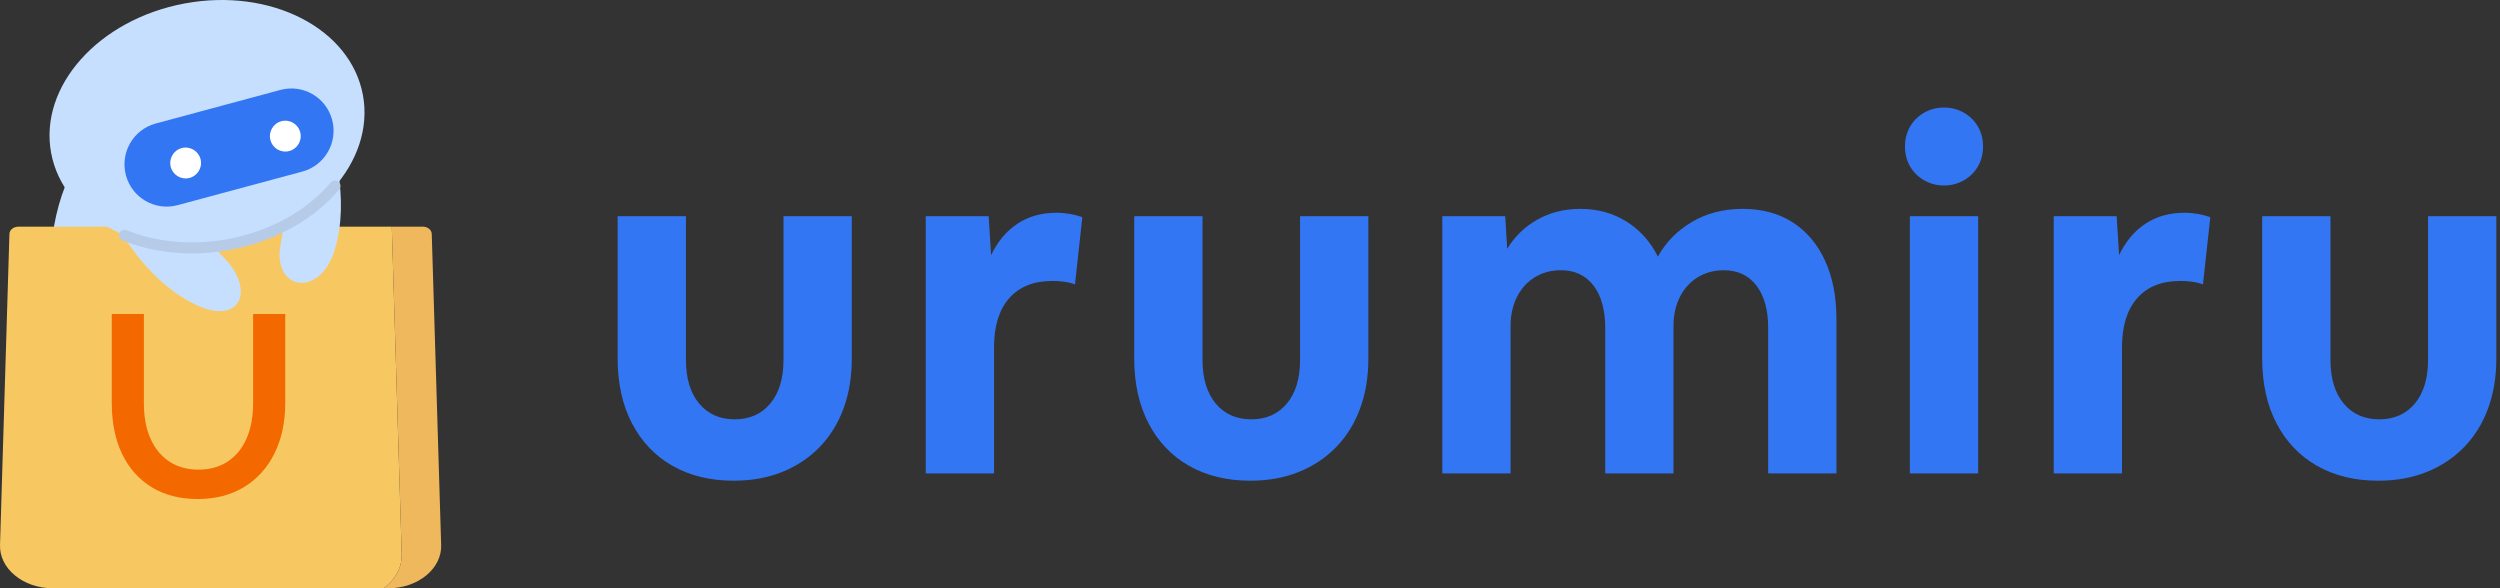
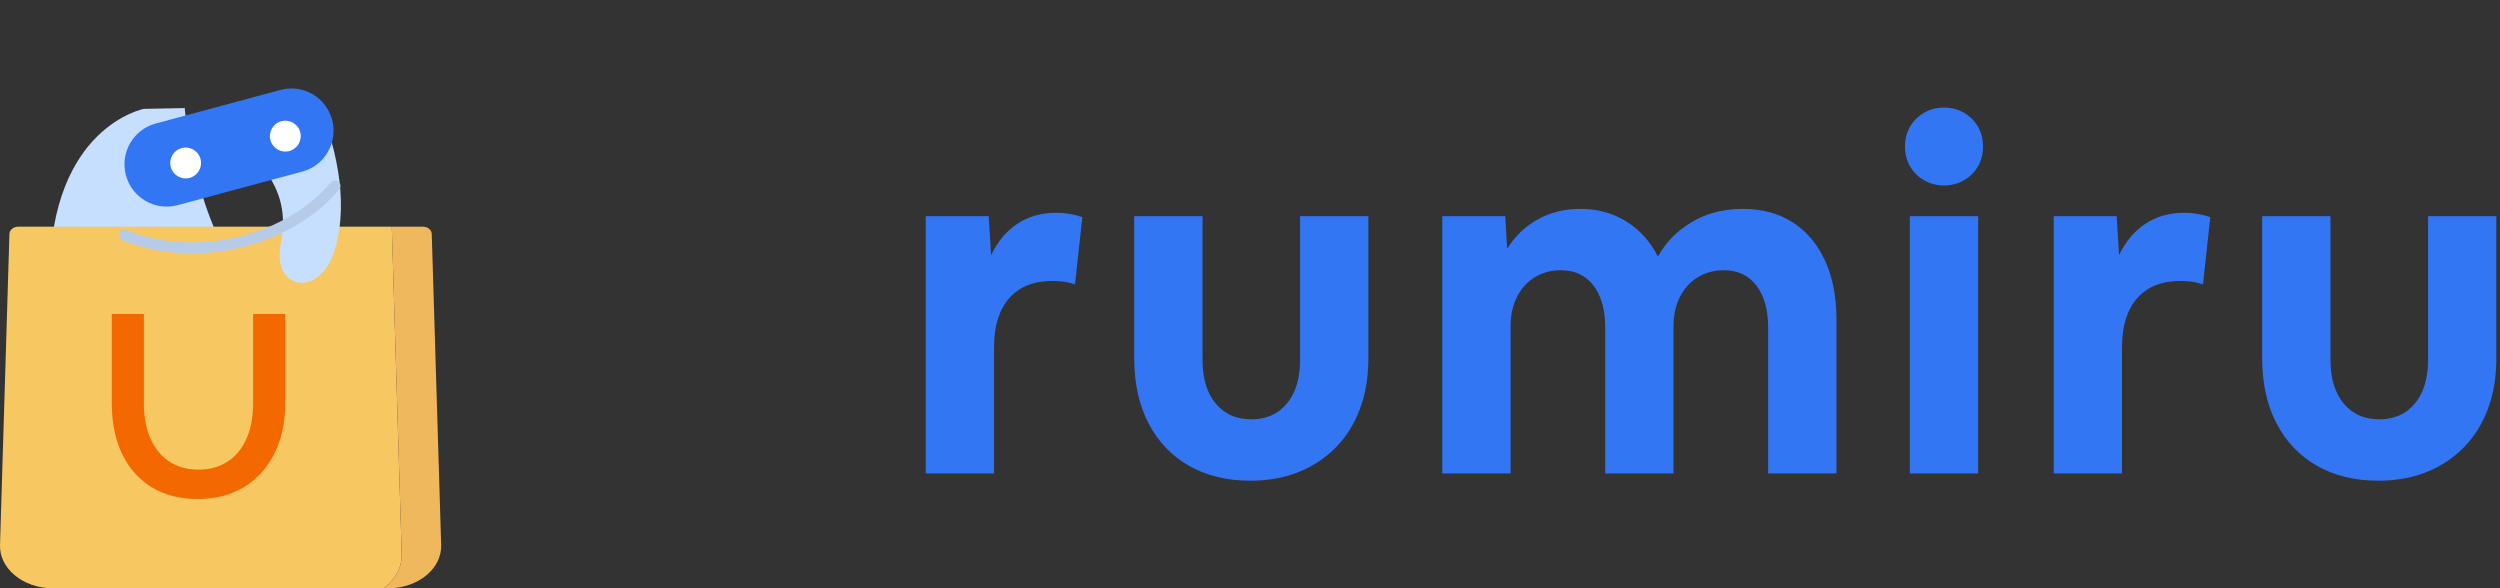
<svg xmlns="http://www.w3.org/2000/svg" fill="none" height="100%" overflow="visible" preserveAspectRatio="none" style="display: block;" viewBox="0 0 255 60" width="100%">
  <rect x="0" y="0" width="255" height="60" fill="#333333" stroke="none" />
  <g id="Frame 1000003150">
    <g clip-path="url(#clip0_0_13)" id="__1">
      <path d="M24.246 27.826C19.527 20.654 18.844 11.024 18.844 11.024L14.676 11.105C14.676 11.105 5.181 12.915 5.07 28.156C4.909 50.234 32.697 40.671 24.246 27.826Z" fill="#C6DFFF" id="Vector" />
      <g id="Group">
        <path d="M40.972 56.531L39.962 23.121H1.878C1.381 23.121 0.975 23.447 0.962 23.856L0.002 55.593C-0.032 56.737 0.495 57.828 1.486 58.662C2.496 59.513 3.9 60 5.338 60H39.138C39.227 59.934 39.315 59.866 39.399 59.796C40.452 58.907 41.011 57.747 40.974 56.531H40.972Z" fill="#F7C862" id="Vector_2" />
        <path d="M43.123 23.121H39.963L40.974 56.531C41.011 57.747 40.452 58.906 39.399 59.796C39.315 59.866 39.228 59.934 39.138 60H39.663C41.103 60 42.508 59.511 43.518 58.659C44.508 57.824 45.033 56.735 44.998 55.591L44.038 23.855C44.026 23.446 43.62 23.121 43.123 23.119V23.121Z" fill="#F0B85C" id="Vector_3" />
      </g>
      <path d="M27.201 17.564C28.101 18.993 29.4 21.135 28.637 24.875C27.684 29.541 32.602 30.548 34.145 25.466C35.733 20.232 34.005 14.277 32.484 10.609L27.201 17.564Z" fill="#C6DFFF" id="Vector_4" />
-       <path d="M23.383 24.937C32.166 23.311 38.27 16.489 37.018 9.699C35.766 2.91 27.631 -1.276 18.849 0.351C10.066 1.977 3.962 8.799 5.214 15.589C6.466 22.378 14.6 26.564 23.383 24.937Z" fill="#C6DFFF" id="Vector_5" />
      <path d="M20.166 50.9C18.363 50.9 16.808 50.503 15.496 49.71C14.185 48.916 13.175 47.787 12.465 46.323C11.754 44.859 11.4 43.115 11.4 41.089V32.026H14.676V41.13C14.676 42.525 14.901 43.73 15.352 44.742C15.803 45.755 16.445 46.535 17.277 47.082C18.11 47.629 19.099 47.903 20.247 47.903C21.395 47.903 22.383 47.629 23.217 47.082C24.049 46.535 24.692 45.755 25.142 44.742C25.591 43.73 25.818 42.525 25.818 41.13V32.026H29.096V41.089C29.096 43.06 28.727 44.784 27.99 46.261C27.252 47.739 26.214 48.881 24.878 49.689C23.54 50.496 21.969 50.9 20.168 50.9H20.166Z" fill="#F46800" id="Vector_6" />
-       <path d="M17.682 19.707C18.841 21.783 20.484 23.946 22.767 26.213C26.088 29.508 24.596 33.321 19.901 31.048C14.637 28.499 11.376 22.532 9.894 19.032L17.68 19.707H17.682Z" fill="#C6DFFF" id="Vector_7" />
      <path d="M19.562 25.846C18.93 25.846 18.302 25.818 17.679 25.759C15.846 25.588 14.1 25.17 12.491 24.517C12.206 24.402 12.068 24.075 12.183 23.79C12.299 23.504 12.624 23.366 12.909 23.482C15.986 24.729 19.655 25.051 23.241 24.388C25.401 23.988 27.428 23.264 29.265 22.237C31.032 21.248 32.541 20.027 33.747 18.609C33.947 18.374 34.299 18.346 34.533 18.546C34.767 18.745 34.796 19.099 34.596 19.333C33.303 20.854 31.692 22.159 29.808 23.213C27.866 24.299 25.724 25.064 23.444 25.487C22.148 25.727 20.849 25.848 19.563 25.848L19.562 25.846Z" fill="#B6CBE7" id="Vector_8" />
      <path d="M30.84 17.499L18.117 20.926C15.822 21.544 13.463 20.182 12.845 17.883C12.228 15.583 13.587 13.218 15.882 12.599L28.605 9.172C30.9 8.554 33.26 9.916 33.877 12.216C34.494 14.516 33.135 16.88 30.84 17.499Z" fill="#3376F3" id="Vector_9" />
      <path d="M20.453 16.217C20.677 17.057 20.181 17.92 19.344 18.146C18.506 18.371 17.645 17.874 17.419 17.035C17.195 16.195 17.691 15.332 18.528 15.106C19.366 14.881 20.227 15.378 20.453 16.217ZM28.695 12.366C27.857 12.592 27.36 13.456 27.587 14.295C27.811 15.135 28.674 15.632 29.511 15.405C30.349 15.18 30.846 14.316 30.619 13.477C30.395 12.637 29.532 12.139 28.695 12.366Z" fill="white" id="Vector_10" />
    </g>
    <g id="Group_2">
-       <path d="M74.842 49.032C72.454 49.032 70.372 48.527 68.597 47.516C66.823 46.506 65.446 45.065 64.468 43.193C63.489 41.322 63 39.111 63 36.559V22.049H69.966V36.708C69.966 38.597 70.414 40.079 71.309 41.156C72.205 42.232 73.415 42.771 74.942 42.771C76.468 42.771 77.678 42.232 78.574 41.156C79.469 40.079 79.917 38.597 79.917 36.708V22.049H86.883V36.559C86.883 38.447 86.601 40.154 86.037 41.677C85.473 43.201 84.66 44.509 83.599 45.603C82.537 46.696 81.269 47.541 79.793 48.137C78.317 48.733 76.667 49.031 74.843 49.031L74.842 49.032Z" fill="#3376F3" id="Vector_11" />
      <path d="M94.426 48.287V22.049H100.844L101.093 26.025C101.756 24.634 102.652 23.565 103.78 22.82C104.907 22.074 106.234 21.701 107.76 21.701C108.224 21.701 108.688 21.744 109.153 21.825C109.617 21.909 110.031 22.016 110.397 22.148L109.65 29.006C109.285 28.874 108.912 28.782 108.531 28.732C108.149 28.682 107.759 28.657 107.361 28.657C105.437 28.657 103.961 29.246 102.933 30.421C101.904 31.598 101.391 33.263 101.391 35.416V48.286H94.425L94.426 48.287Z" fill="#3376F3" id="Vector_12" />
      <path d="M127.532 49.032C125.144 49.032 123.062 48.527 121.287 47.516C119.513 46.506 118.136 45.065 117.158 43.193C116.179 41.322 115.69 39.111 115.69 36.559V22.049H122.656V36.708C122.656 38.597 123.104 40.079 123.999 41.156C124.894 42.232 126.105 42.771 127.631 42.771C129.158 42.771 130.368 42.232 131.264 41.156C132.159 40.079 132.607 38.597 132.607 36.708V22.049H139.573V36.559C139.573 38.447 139.291 40.154 138.727 41.677C138.163 43.201 137.35 44.509 136.289 45.603C135.227 46.696 133.959 47.541 132.483 48.137C131.007 48.733 129.357 49.031 127.533 49.031L127.532 49.032Z" fill="#3376F3" id="Vector_13" />
      <path d="M147.115 48.287V22.049H153.534L153.733 25.379C154.495 24.121 155.524 23.127 156.817 22.398C158.111 21.67 159.57 21.305 161.196 21.305C162.953 21.305 164.52 21.736 165.898 22.596C167.274 23.458 168.343 24.651 169.107 26.174C169.903 24.717 171.055 23.541 172.565 22.646C174.074 21.751 175.807 21.304 177.765 21.304C179.722 21.304 181.413 21.76 182.839 22.67C184.265 23.582 185.368 24.882 186.148 26.571C186.927 28.261 187.317 30.248 187.317 32.534V48.286H180.351V33.428C180.351 31.607 179.953 30.173 179.157 29.13C178.361 28.086 177.249 27.565 175.823 27.565C174.829 27.565 173.94 27.806 173.161 28.285C172.382 28.765 171.776 29.436 171.345 30.297C170.914 31.159 170.698 32.136 170.698 33.229V48.286H163.732V33.428C163.732 31.606 163.334 30.173 162.538 29.129C161.743 28.085 160.631 27.564 159.205 27.564C158.21 27.564 157.322 27.805 156.543 28.284C155.763 28.765 155.158 29.436 154.727 30.297C154.296 31.159 154.08 32.135 154.08 33.228V48.285H147.114L147.115 48.287Z" fill="#3376F3" id="Vector_14" />
      <path d="M202.269 14.943C202.269 15.706 202.095 16.384 201.747 16.981C201.399 17.577 200.917 18.049 200.304 18.397C199.69 18.745 199.019 18.919 198.289 18.919C197.559 18.919 196.887 18.744 196.274 18.397C195.66 18.049 195.18 17.577 194.831 16.981C194.482 16.384 194.309 15.706 194.309 14.943C194.309 14.181 194.483 13.502 194.831 12.906C195.18 12.31 195.659 11.838 196.274 11.489C196.887 11.141 197.559 10.968 198.289 10.968C199.019 10.968 199.69 11.142 200.304 11.489C200.917 11.838 201.399 12.309 201.747 12.906C202.096 13.503 202.269 14.181 202.269 14.943ZM194.806 48.287V22.049H201.772V48.287H194.806Z" fill="#3376F3" id="Vector_15" />
      <path d="M209.479 48.287V22.049H215.897L216.146 26.025C216.809 24.634 217.705 23.565 218.833 22.82C219.961 22.074 221.287 21.701 222.813 21.701C223.278 21.701 223.741 21.744 224.206 21.825C224.67 21.909 225.085 22.016 225.45 22.148L224.704 29.006C224.338 28.874 223.965 28.782 223.584 28.732C223.202 28.682 222.813 28.657 222.415 28.657C220.49 28.657 219.014 29.246 217.986 30.421C216.958 31.598 216.444 33.263 216.444 35.416V48.286H209.478L209.479 48.287Z" fill="#3376F3" id="Vector_16" />
      <path d="M242.585 49.032C240.197 49.032 238.115 48.527 236.341 47.516C234.566 46.506 233.189 45.065 232.211 43.193C231.232 41.322 230.743 39.111 230.743 36.559V22.049H237.709V36.708C237.709 38.597 238.157 40.079 239.052 41.156C239.948 42.232 241.159 42.771 242.685 42.771C244.211 42.771 245.421 42.232 246.317 41.156C247.213 40.079 247.661 38.597 247.661 36.708V22.049H254.626V36.559C254.626 38.447 254.344 40.154 253.78 41.677C253.216 43.201 252.404 44.509 251.343 45.603C250.281 46.696 249.012 47.541 247.536 48.137C246.06 48.733 244.41 49.031 242.586 49.031L242.585 49.032Z" fill="#3376F3" id="Vector_17" />
    </g>
  </g>
  <defs>
    <clipPath id="clip0_0_13">
      <rect fill="white" height="60" width="45" />
    </clipPath>
  </defs>
</svg>